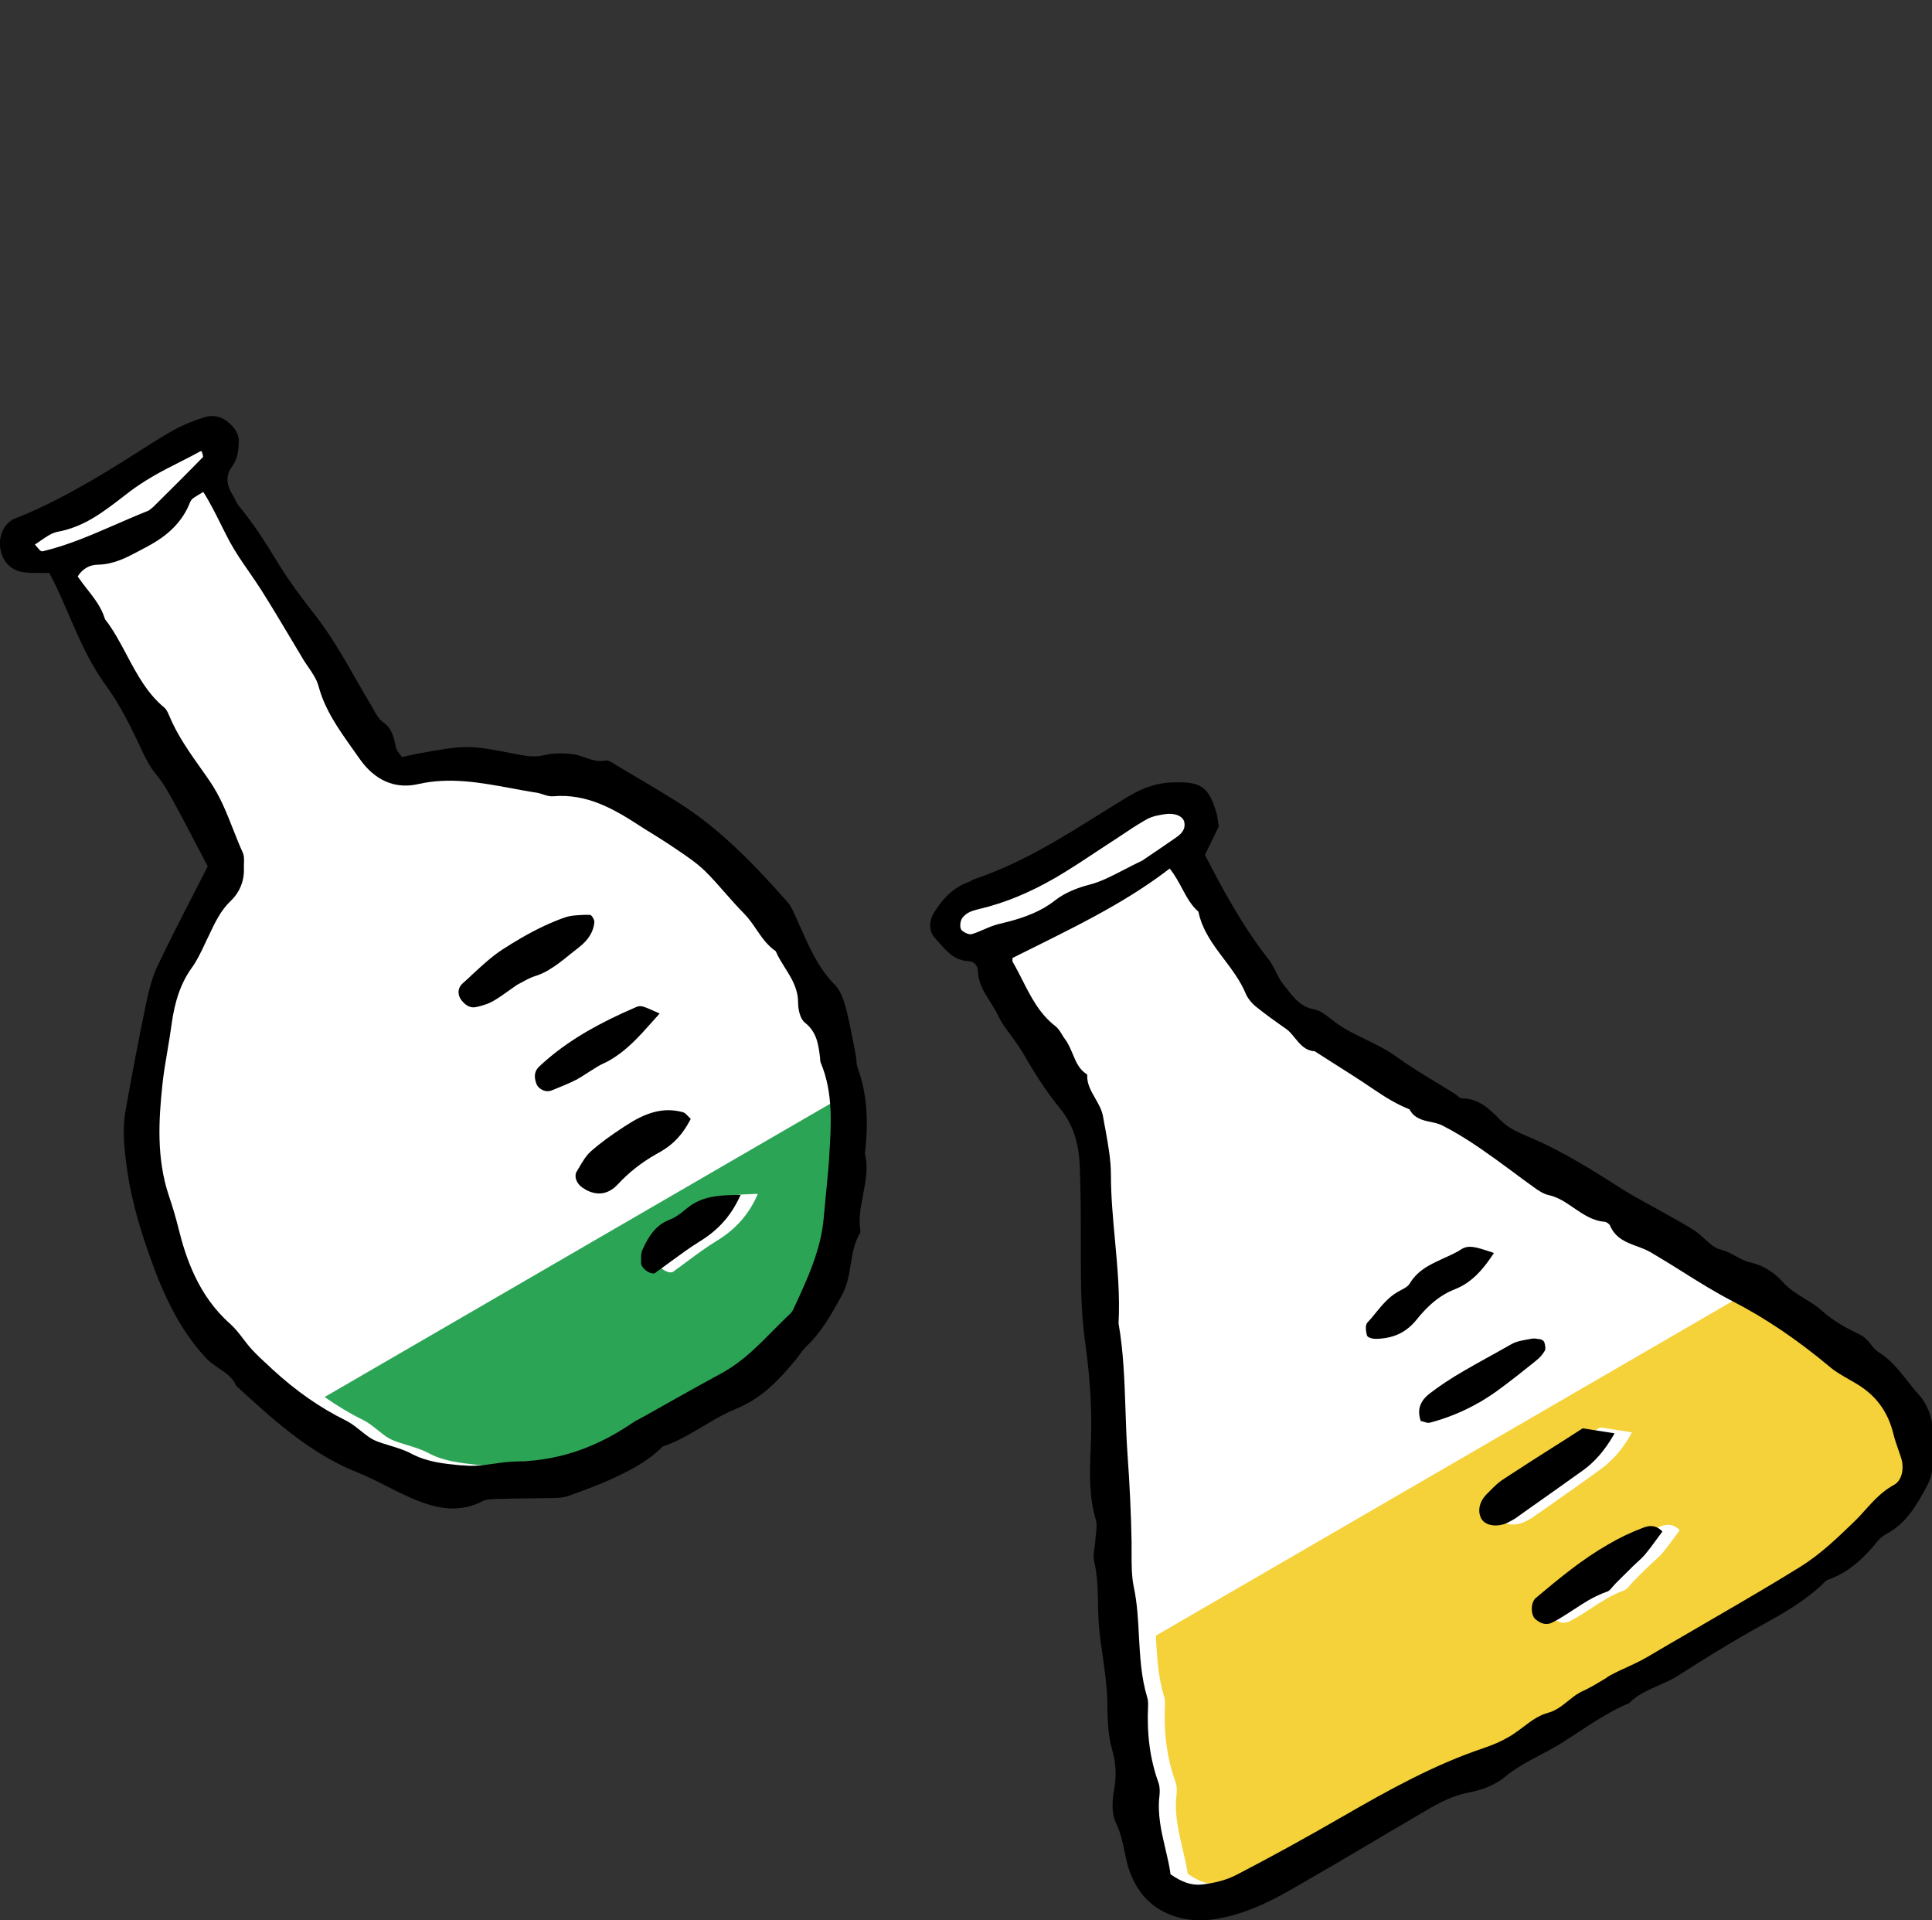
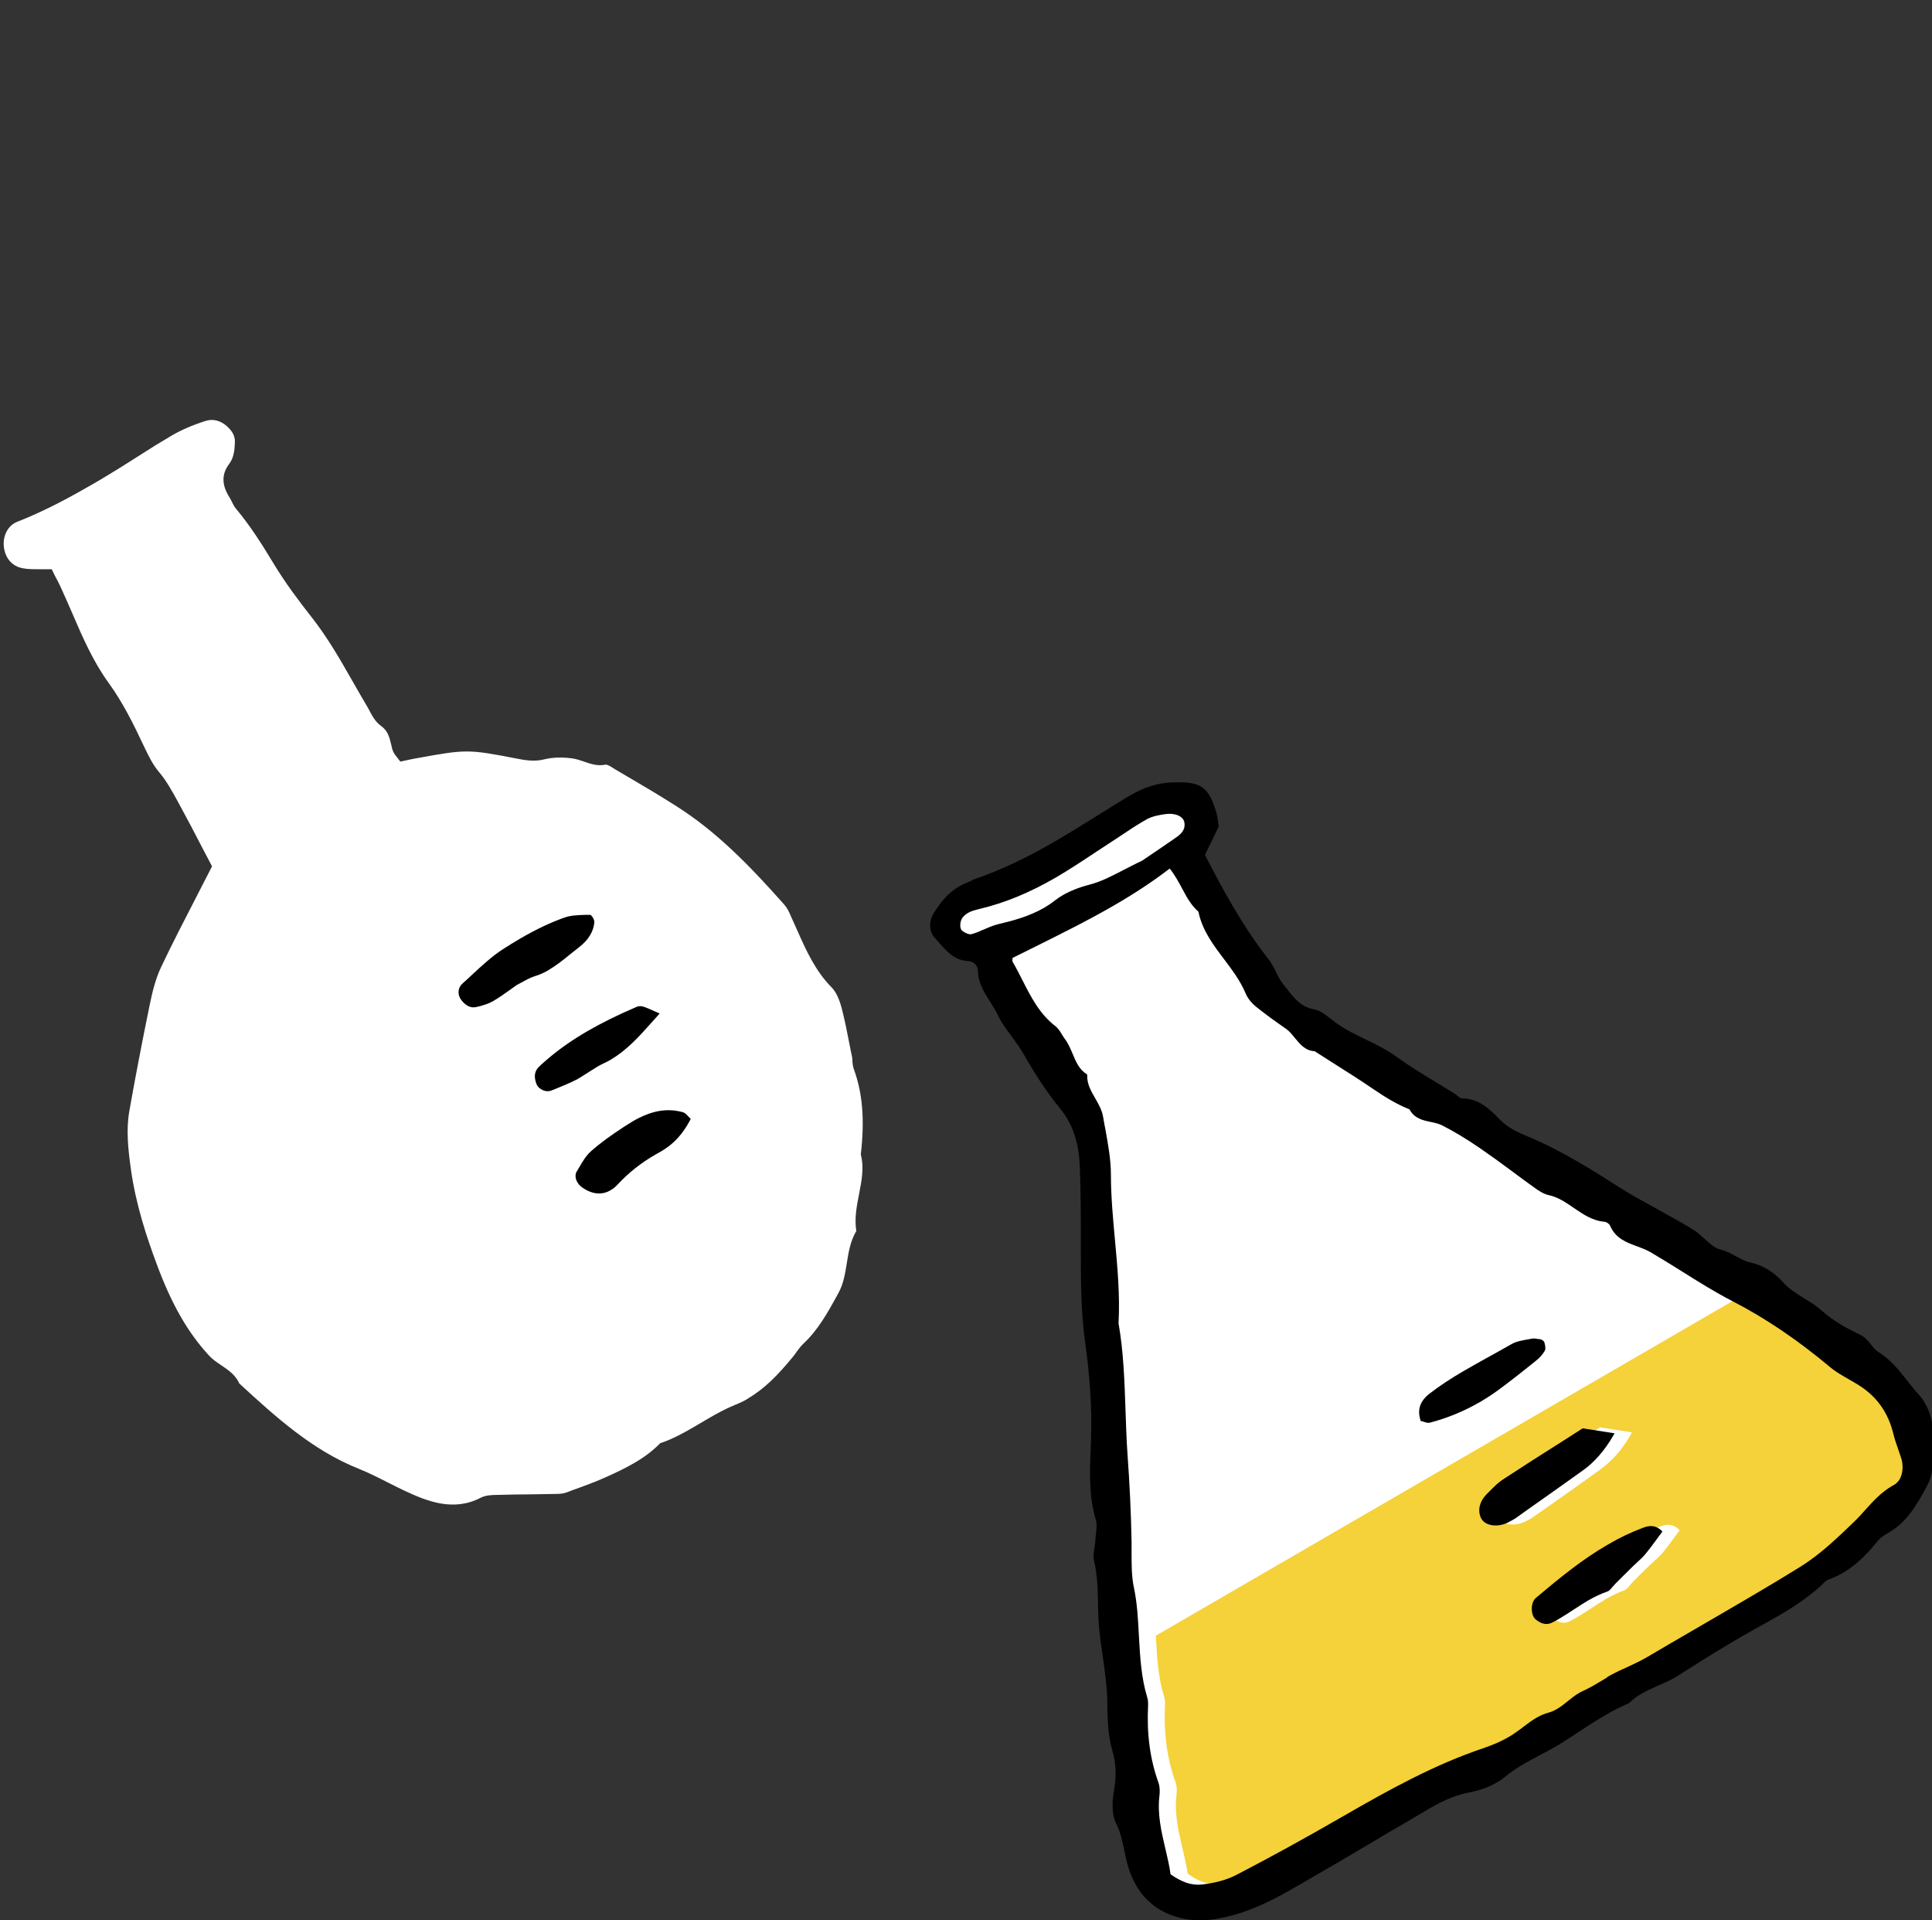
<svg xmlns="http://www.w3.org/2000/svg" id="_レイヤー_1" width="139.32" height="138.45" viewBox="0 0 139.32 138.45">
  <rect x="0" y="0" width="139.32" height="138.45" fill="#333333" stroke="none" />
  <defs>
    <style>.cls-1{fill:#000;}.cls-1,.cls-2,.cls-3,.cls-4{stroke-width:0px;}.cls-2{fill:#f5d13a;}.cls-3{fill:#fff;}.cls-4{fill:#2ca456;}</style>
  </defs>
  <path class="cls-3" d="M107.74,128.3c-.69.4-1.48.59-1.89.66-1.21.23-2.24.79-3.11,1.29l-.99.58c-1.16.67-2.31,1.35-3.46,2.03l-.16.1c-1.24.73-2.49,1.47-3.74,2.19-.56.33-1.13.65-1.69.98-1.99,1.13-3.6,1.73-5.25,1.97-1.02.15-1.96.06-2.87-.27-1.47-.55-2.47-1.66-2.97-3.33-.11-.37-.19-.76-.27-1.12-.15-.71-.29-1.4-.63-2.06-.25-.49-.29-1.26-.12-2.24.19-1.05.14-1.98-.15-3-.3-1.05-.32-2.23-.34-3.27v-.24c-.03-1.1-.18-2.17-.35-3.27-.08-.58-.17-1.16-.23-1.74-.07-.61-.08-1.24-.1-1.85v-.11c-.03-1.03-.05-2.08-.29-3.1-.06-.27-.01-.58.03-.88.03-.19.06-.37.07-.54,0-.14.02-.27.04-.41.05-.39.08-.78-.02-1.12-.5-1.65-.43-3.36-.36-5.01l.03-.88c.06-2.13-.08-4.31-.43-6.88-.28-2.11-.31-4.1-.31-6.49v-.74c0-1.84,0-3.7-.07-5.52-.07-1.72-.55-3.11-1.47-4.23-.51-.61-1-1.3-1.57-2.16-.28-.42-.54-.86-.74-1.2-.22-.37-.43-.74-.67-1.11-.18-.28-.39-.55-.58-.81l-.04-.05c-.31-.42-.64-.85-.85-1.3-.17-.37-.39-.72-.59-1.03-.42-.65-.84-1.31-.85-2.13-.01-.45-.37-.95-.93-.97-.88-.03-1.38-.6-1.91-1.2-.13-.15-.24-.27-.35-.39-.33-.35-.34-.97-.03-1.47.55-.88,1.08-1.44,1.73-1.82.18-.1.38-.2.59-.28.09-.03.19-.08.28-.13s.17-.09.26-.12c1.77-.6,3.6-1.47,5.76-2.72,1.03-.6,2.06-1.24,3.05-1.86l.28-.17c.67-.42,1.31-.82,1.95-1.22l.15-.09c.95-.55,1.91-.85,2.84-.88,1.88-.06,2.38.12,2.92,1.98.05.17.08.35.11.58.01.1.03.19.05.3l-1.02,2.09.06.12c1.3,2.52,2.72,5.17,4.63,7.59.2.25.35.55.5.86s.33.66.56.95c.1.11.18.22.26.33.54.69,1.08,1.38,2.11,1.55.37.07.74.36,1.09.64l.09.07c.08.06.16.13.24.18.66.49,1.41.86,2.13,1.21l.1.05c.75.36,1.5.73,2.17,1.21.93.68,1.94,1.29,2.91,1.88l.32.19c.35.22.71.43,1.05.65.05.03.1.08.16.12.14.12.27.22.42.22,1.14,0,1.82.69,2.61,1.48.59.61,1.31.93,2.11,1.27,2.4,1,4.6,2.4,6.73,3.76.54.35,1.11.66,1.67.96l.34.19c.2.11.4.22.59.33.16.09.33.18.49.27l.27.15c.64.35,1.25.69,1.83,1.07.22.15.44.35.65.54l.04.04c.38.35.78.71,1.26.83.39.1.75.29,1.06.46l.05.03c.34.18.67.35,1.04.43.83.19,1.61.65,2.18,1.3.49.56,1.1.93,1.64,1.27.4.24.86.52,1.24.87.86.78,1.96,1.35,2.82,1.76.29.14.47.37.66.62.16.21.34.44.59.59.83.51,1.42,1.26,2,1.98l.05.06c.25.32.52.65.79.95.62.68.97,1.61.99,2.63.02.88,0,1.78-.07,2.68-.02.31-.14.66-.36,1.06-.73,1.34-1.43,2.51-2.65,3.22l-.17.09c-.26.15-.49.35-.68.57-.59.72-1.39,1.63-2.43,2.23-.3.18-.63.33-.99.46-.04,0-.1.03-.17.07s-.12.08-.16.13c-1.03,1.04-2.29,1.83-3.38,2.46-.38.22-.75.43-1.13.64l-.6.34-.8.46c-1.41.82-2.91,1.74-4.57,2.81-.07.05-.14.09-.21.13h-.02c-.35.21-.74.39-1.11.56l-.1.05c-.4.18-.83.37-1.23.61-.37.21-.67.44-.94.7-.59.26-1.15.54-1.73.88-.66.38-1.29.8-2,1.26-.39.26-.78.51-1.17.76-.14.09-.28.17-.42.25h-.01c-.34.21-.69.39-1.05.58l-.31.17c-.28.15-.56.3-.84.47-.61.36-1.08.68-1.48,1.02-.14.12-.31.23-.5.34h.04Z" />
  <path class="cls-2" d="M135.29,99.78c1.3.82,2.11,1.96,2.49,3.49.1.42.25.84.39,1.24.05.16.11.31.16.47.24.7.12,1.63-.5,1.99l-.13.07c-.78.45-1.36,1.1-1.93,1.72-.25.28-.52.57-.8.84-1.21,1.16-2.45,2.37-3.86,3.25-1.85,1.15-3.75,2.26-5.53,3.29l-2.56,1.49c-.99.58-1.98,1.16-2.96,1.74l-.08.05c-.48.28-.99.52-1.48.74-.28.13-.55.26-.83.4-.18.09-.36.19-.53.29s-.33.2-.5.3c-.17.1-.33.21-.51.31-.29.17-.54.29-.78.41-.08.04-.17.08-.25.13-.28.17-.54.37-.8.58s-.52.42-.8.59c-.21.12-.4.2-.61.26-.29.08-.57.2-.87.37-.34.2-.66.44-.97.68-.23.17-.47.35-.71.51-.12.08-.24.15-.37.23-.52.3-1.07.54-1.75.77-3.58,1.2-6.87,3.03-10.19,4.95-2.67,1.54-5.16,2.91-7.61,4.18-.7.36-1.58.61-2.54.71-.71.07-1.44-.17-2.23-.74-.09-.61-.24-1.23-.38-1.83-.29-1.23-.59-2.5-.43-3.84.03-.25.04-.62-.07-.93-.61-1.69-.86-3.5-.76-5.55.01-.23,0-.45-.07-.63-.44-1.43-.51-2.93-.59-4.38l42.22-24.49c.19.11.39.21.58.31,2.36,1.22,4.68,2.78,7.09,4.79.41.34.87.6,1.33.86.23.14.47.27.71.42v-.04ZM117.6,103.41l.08-.14-2.3-.36-1.5.96c-1.43.91-2.85,1.82-4.27,2.75-.32.21-.59.49-.86.75-.08.09-.17.18-.26.26-.54.51-.71,1.18-.45,1.73.1.22.29.38.57.48.43.14.98.08,1.44-.17l.06-.03c.09-.05.17-.09.26-.14.07-.04.14-.08.21-.14l.88-.61c1.32-.93,2.65-1.86,3.95-2.81.85-.61,1.57-1.43,2.2-2.52h0ZM121.13,110.33l-.07-.07c-.47-.44-.93-.35-1.32-.21-.85.32-1.67.72-2.53,1.21-1.83,1.06-3.44,2.37-5.2,3.85-.18.15-.28.44-.29.79,0,.33.1.61.26.75.41.36.82.44,1.22.24.17-.09.34-.18.51-.28.36-.21.71-.44,1.06-.67.35-.23.69-.45,1.05-.66.46-.27.86-.45,1.26-.6.04-.01.07-.03.11-.05.15-.09.28-.24.39-.38.06-.07.12-.15.18-.21l.45-.45c.27-.27.54-.54.82-.8.09-.09.2-.18.3-.28.19-.17.39-.35.56-.55.3-.36.58-.74.85-1.11.11-.15.4-.54.4-.54v.02Z" />
  <path class="cls-1" d="M107.89,128.54c-.68.4-1.45.6-1.98.7-1.16.22-2.17.76-3.02,1.26l-.98.58c-1.21.7-2.42,1.42-3.62,2.13-1.24.74-2.49,1.47-3.74,2.19-.56.33-1.13.65-1.69.97-2.01,1.14-3.66,1.76-5.35,2.01-1.07.16-2.05.06-3.01-.29-1.56-.57-2.62-1.76-3.15-3.51-.11-.38-.19-.77-.27-1.15-.14-.66-.28-1.34-.6-1.98-.35-.7-.27-1.7-.14-2.41.18-1.01.14-1.9-.14-2.88-.31-1.07-.33-2.22-.35-3.34v-.24c-.03-1.09-.19-2.18-.34-3.24-.09-.58-.17-1.16-.23-1.75-.07-.66-.09-1.33-.1-1.98-.02-1-.04-2.04-.28-3.05-.08-.32-.02-.67.03-1.01.03-.17.05-.34.06-.51,0-.14.02-.29.04-.43.04-.35.08-.71,0-1.01-.51-1.69-.45-3.42-.38-5.1.01-.29.02-.59.03-.88.06-2.09-.07-4.26-.43-6.84-.29-2.1-.31-4.11-.31-6.53v-.74c0-1.81,0-3.68-.08-5.51-.07-1.66-.53-2.99-1.4-4.06-.5-.6-1-1.3-1.59-2.19-.26-.4-.5-.81-.74-1.21-.21-.37-.43-.74-.66-1.09-.18-.27-.38-.54-.57-.8-.33-.44-.68-.9-.91-1.4-.16-.34-.37-.67-.57-.99-.43-.68-.88-1.37-.9-2.27,0-.32-.26-.68-.66-.69-1-.04-1.57-.68-2.11-1.3-.11-.13-.23-.26-.34-.38-.42-.44-.45-1.2-.06-1.81.58-.93,1.15-1.52,1.83-1.91.2-.12.42-.22.64-.3.09-.03.17-.07.25-.12.1-.05.19-.1.3-.13,1.75-.6,3.57-1.45,5.71-2.69,1.12-.65,2.24-1.35,3.33-2.03.65-.41,1.3-.81,1.96-1.21l.16-.09c.99-.58,2-.89,2.98-.92,2-.06,2.62.2,3.2,2.17.06.2.09.41.12.63.02.11.03.22.05.35v.04l-.99,2.04c1.29,2.5,2.71,5.14,4.6,7.54.22.28.38.6.53.91.15.31.31.63.53.89.09.11.18.22.27.34.51.66,1,1.28,1.93,1.45.44.08.84.39,1.22.69.11.09.21.17.32.25.68.5,1.44.87,2.19,1.23.74.36,1.51.74,2.21,1.24.94.68,1.95,1.3,2.93,1.89.45.27.89.54,1.33.82.06.04.12.09.18.14.09.08.19.16.26.16,1.26,0,2.01.76,2.81,1.57.56.57,1.27.89,2.02,1.2,2.4,1,4.62,2.41,6.77,3.78.57.36,1.17.69,1.75,1.01.28.15.57.31.85.47l.75.42c.61.34,1.25.69,1.85,1.08.26.17.5.39.73.6.37.34.73.67,1.14.77.42.1.78.3,1.13.49.34.18.66.36,1.02.44.88.19,1.71.69,2.33,1.39.46.52,1.03.87,1.58,1.21.44.27.89.55,1.28.9.84.76,1.91,1.32,2.75,1.72.35.17.56.44.77.7.16.2.3.39.51.52.88.54,1.5,1.32,2.1,2.08.26.33.52.66.8.97.66.72,1.04,1.72,1.07,2.81.02.89,0,1.8-.08,2.71-.03.35-.16.74-.39,1.16-.74,1.38-1.46,2.58-2.76,3.33l-.18.1c-.24.14-.44.31-.6.5-.6.74-1.42,1.66-2.51,2.29-.33.19-.68.35-1.03.48-.04.01-.08.03-.11.05-.04.02-.07.05-.1.07-1.08,1.08-2.35,1.88-3.45,2.52-.38.22-.76.43-1.14.64l-.61.34c-.26.15-.53.3-.79.45-1.39.81-2.88,1.72-4.56,2.8-.08.05-.16.1-.24.15-.4.23-.82.42-1.24.6-.41.18-.82.37-1.21.59s-.67.44-.92.69c-.58.25-1.14.53-1.75.89-.68.39-1.34.83-1.98,1.25-.39.26-.78.51-1.18.76-.14.09-.29.18-.44.26-.36.21-.73.41-1.1.6-.37.2-.74.39-1.1.6-.58.34-1.04.65-1.44.99-.16.13-.34.26-.54.37l-.06.03ZM115.89,120.92c.17-.1.35-.2.53-.29.27-.14.55-.27.83-.39.49-.23,1-.46,1.48-.74l.09-.05c.98-.58,1.97-1.16,2.96-1.73l2.56-1.49c1.77-1.03,3.67-2.14,5.52-3.29,1.41-.88,2.66-2.08,3.86-3.24.28-.27.55-.57.8-.85.56-.62,1.15-1.27,1.93-1.72l.13-.07c.63-.36.74-1.29.5-1.99-.05-.16-.11-.31-.16-.47-.14-.4-.29-.82-.39-1.24-.38-1.53-1.19-2.67-2.49-3.49-.23-.15-.47-.28-.71-.42-.45-.26-.92-.52-1.33-.86-2.4-2.01-4.72-3.57-7.09-4.79-1.24-.64-2.44-1.39-3.6-2.12-.75-.47-1.52-.95-2.29-1.4-.3-.17-.63-.3-.96-.42-.77-.28-1.56-.57-1.96-1.5-.05-.12-.25-.26-.38-.27-.88-.07-1.57-.55-2.23-1-.58-.4-1.12-.77-1.79-.92-.39-.08-.76-.33-1.09-.57-.53-.38-1.06-.77-1.58-1.16-.74-.55-1.51-1.11-2.28-1.64-.99-.68-1.9-1.23-2.77-1.67-.25-.12-.52-.18-.81-.24-.58-.12-1.18-.25-1.53-.91-.97-.38-1.84-.94-2.58-1.44-.98-.67-2.01-1.32-2.99-1.94-.42-.27-.85-.54-1.27-.81-.67-.03-1.06-.51-1.43-.96-.2-.25-.39-.49-.64-.66-.82-.57-1.5-1.06-2.17-1.6-.33-.27-.61-.63-.75-.98-.37-.88-.96-1.66-1.53-2.42-.78-1.03-1.58-2.08-1.86-3.44-.52-.45-.84-1.04-1.17-1.66-.26-.48-.52-.97-.9-1.45-1.17.9-2.48,1.77-4,2.65-1.88,1.09-3.86,2.07-5.77,3.02-.53.26-1.05.52-1.57.78v.11c0,.05-.01.12,0,.14.25.43.48.88.7,1.31.61,1.21,1.24,2.46,2.38,3.34.22.17.37.41.51.65.07.11.14.23.22.33.23.31.38.68.53,1.03.24.57.46,1.11,1,1.46l.05.03v.06c-.02.62.27,1.12.58,1.66.24.42.49.85.57,1.35.05.31.11.62.17.93.19,1.06.39,2.15.39,3.23,0,1.57.15,3.15.29,4.68.18,1.97.37,4,.26,6.03.36,2.04.43,4.16.5,6.21.04,1.08.07,2.19.15,3.28.15,2.07.25,4.18.29,6.27v.85c0,.8,0,1.63.16,2.4.25,1.17.31,2.38.37,3.55.08,1.45.16,2.95.59,4.38.06.18.08.39.07.63-.1,2.05.14,3.86.75,5.55.11.31.1.68.07.94-.16,1.33.14,2.6.43,3.83.14.6.29,1.22.37,1.83.8.57,1.53.82,2.24.74.96-.1,1.84-.34,2.54-.71,2.45-1.27,4.94-2.64,7.61-4.18,3.33-1.92,6.62-3.75,10.2-4.95.67-.23,1.23-.47,1.75-.77.12-.07.24-.14.36-.22.24-.16.48-.34.71-.51.31-.24.63-.48.97-.68.3-.17.58-.29.87-.37.2-.05.4-.14.61-.26.29-.17.55-.38.8-.58.25-.2.52-.42.8-.58.08-.05.17-.09.25-.13.24-.11.48-.23.78-.4.17-.1.34-.2.51-.3.17-.1.33-.2.5-.3h-.02ZM76.62,64.55c.54-.31,1.18-.57,1.92-.76.86-.22,1.61-.62,2.49-1.07.41-.21.84-.44,1.32-.66l.53-.36c.56-.38,1.23-.83,1.89-1.29.44-.3.72-.61.64-1.1-.06-.44-.65-.71-1.33-.62-.45.06-.96.15-1.37.37-.09.05-.17.1-.26.15-.53.31-1.05.65-1.55.99-.23.15-.46.31-.7.46-.42.27-.83.55-1.25.82-.9.6-1.83,1.21-2.78,1.77l-.09.05c-1.83,1.06-3.6,1.79-5.43,2.23-.29.07-.6.14-.86.3-.15.09-.28.2-.38.33-.17.21-.25.76-.03.94.2.16.51.3.68.25.31-.08.59-.21.89-.34.33-.14.67-.29,1.04-.38,1.03-.24,2.22-.56,3.29-1.17.27-.16.53-.33.77-.52.17-.13.35-.26.55-.37l.02-.02Z" />
  <path class="cls-1" d="M109.11,109.57c-.09.05-.17.1-.26.14l-.05.03c-.46.25-1.01.31-1.44.17-.27-.09-.47-.26-.57-.48-.26-.56-.08-1.22.45-1.74.09-.08.17-.17.26-.26.27-.27.54-.54.86-.75,1.42-.93,2.84-1.84,4.27-2.74l1.5-.96,2.3.36-.08.14c-.63,1.09-1.35,1.92-2.2,2.53-1.31.94-2.64,1.88-3.96,2.81l-.87.62c-.07.05-.14.09-.21.13Z" />
  <path class="cls-1" d="M115.93,114.73s-.07.04-.11.05c-.4.14-.8.33-1.26.59-.36.21-.7.43-1.05.66-.35.23-.7.46-1.06.67-.17.1-.34.19-.51.28-.39.2-.8.12-1.22-.24-.16-.14-.26-.42-.26-.75s.11-.63.29-.78c1.76-1.48,3.36-2.79,5.2-3.85.85-.5,1.68-.89,2.53-1.21.39-.15.86-.24,1.33.2l.07.07s-.29.39-.4.54c-.27.37-.55.75-.85,1.11-.17.2-.36.38-.55.55-.1.09-.2.18-.3.28-.27.27-.54.54-.82.81l-.45.45c-.06.06-.12.14-.19.21-.12.14-.24.29-.39.38v-.02Z" />
-   <path class="cls-1" d="M101.14,96.04c-.55.32-1.2.48-1.94.49-.14,0-.58-.06-.63-.26-.05-.21-.16-.71.04-.92.21-.22.4-.45.59-.69.46-.56.93-1.14,1.6-1.52.06-.03.12-.07.18-.1.08-.04.17-.09.26-.14.21-.12.34-.23.41-.35.31-.52.74-.93,1.36-1.29.35-.2.73-.37,1.09-.54.36-.16.73-.33,1.07-.52.06-.03.22-.14.22-.14.52-.3.96-.19,2.2.23l.14.05-.08.12c-.56.83-1.2,1.66-2.13,2.2-.2.12-.42.22-.65.31s-.46.2-.68.33c-.71.41-1.38,1.02-2.04,1.85-.29.36-.62.66-1,.88h0Z" />
  <path class="cls-1" d="M106.69,101.1c-1.12.65-2.32,1.14-3.57,1.47-.14.04-.29-.01-.44-.06-.06-.02-.12-.04-.17-.05h-.06l-.02-.08c-.24-.77-.02-1.38.68-1.92.69-.53,1.48-1.06,2.5-1.65.52-.3,1.04-.59,1.56-.88s1.04-.57,1.56-.87l.25-.14c.34-.2.74-.27,1.13-.34.11-.02.22-.04.33-.06.18-.04.37,0,.55.03h.07c.11.03.28.12.31.24.06.23.11.45.02.61-.15.25-.36.5-.61.69l-.12.1c-.87.7-1.78,1.42-2.7,2.09-.41.3-.84.57-1.27.83h0Z" />
  <path class="cls-3" d="M53.92,100.85c-.29.17-.61.32-.94.45-.67.27-1.31.63-1.9.97l-1.09.64c-.72.42-1.49.84-2.32,1.12l-.06.02-.05.05c-.47.48-1.09.96-1.86,1.4-.64.37-1.3.68-1.81.91-.84.39-1.74.72-2.61,1.03l-.42.16c-.26.1-.57.11-.78.11-.61.01-1.22.02-1.82.03-.8,0-1.59.02-2.37.04-.41,0-.88.02-1.24.21-1.94,1-3.8.28-5.54-.54-.31-.15-.62-.3-.93-.46l-.2-.1c-.63-.32-1.35-.69-2.1-.99-3.37-1.34-6.04-3.78-8.62-6.15-.28-.63-.81-.98-1.31-1.32-.34-.23-.65-.44-.88-.7-1.54-1.67-2.71-3.72-3.78-6.62-.68-1.82-1.5-4.25-1.86-6.87-.19-1.39-.34-2.75-.11-4.1.41-2.32.9-4.89,1.46-7.62.19-.94.43-1.94.84-2.8.8-1.69,1.67-3.37,2.51-5l1.16-2.26-.71-1.35c-.53-1.03-1.08-2.08-1.65-3.12l-.12-.22c-.39-.71-.79-1.45-1.32-2.08-.47-.55-.76-1.16-1.07-1.8l-.1-.21c-.66-1.4-1.45-3.02-2.49-4.45-1.12-1.54-1.89-3.32-2.63-5.04-.28-.65-.55-1.26-.83-1.87-.11-.24-.23-.48-.38-.75l-.26-.53h-.93c-.43,0-.81,0-1.16-.07-.76-.14-1.26-.71-1.36-1.53-.09-.72.22-1.41.76-1.72.06-.04.12-.06.18-.09,2.1-.82,4.02-1.89,5.46-2.72.4-.23.79-.46,1.18-.7.6-.36,1.2-.74,1.78-1.11l.3-.19c.87-.56,1.66-1.05,2.46-1.52.68-.39,1.47-.74,2.42-1.04.52-.17,1.06-.04,1.52.36.32.29.61.63.6,1.15-.02.58-.07,1.14-.43,1.61-.54.73-.53,1.5.05,2.41.05.09.11.19.16.3.09.18.17.35.3.5,1.03,1.23,1.9,2.61,2.69,3.92.86,1.43,1.88,2.78,2.77,3.91,1.15,1.46,2.09,3.11,2.92,4.57l.34.59c.22.39.45.78.68,1.17.08.13.15.25.21.38.21.39.44.83.85,1.12.49.35.61.84.73,1.35.02.07.08.33.08.33.06.22.18.38.33.57l.25.32.69-.15c.2-.04.39-.08.58-.11,3.45-.63,3.65-.63,7.01.02.67.13,1.36.27,2.13.07.57-.14,1.26-.16,2-.06.28.04.56.14.81.22.49.17.98.35,1.57.23.12-.02.36.12.53.23l.14.09.9.53c1.05.61,2.28,1.34,3.46,2.09,2.88,1.81,5.23,4.18,7.89,7.18.19.22.33.52.45.8l.08.18c.14.3.27.59.4.89.63,1.42,1.29,2.88,2.45,4.06.31.31.55.81.74,1.52.22.86.4,1.76.56,2.6.06.3.11.59.18.88.02.1.03.21.03.32v.07c.02.17.04.34.1.51.63,1.72.79,3.65.51,6.09v.1c.24.92.05,1.88-.13,2.81-.16.82-.35,1.75-.2,2.67-.44.74-.57,1.59-.69,2.35-.12.74-.24,1.49-.61,2.14l-.1.19c-.67,1.21-1.36,2.46-2.41,3.44-.18.17-.33.37-.48.57-.1.15-.19.27-.28.38-1.07,1.3-2.04,2.31-3.27,3.02h0Z" />
-   <path class="cls-4" d="M23.43,100.71l37.62-21.82c.19,1.44.1,2.9,0,4.34v.07c-.06.95-.16,1.91-.25,2.84-.06.54-.11,1.07-.15,1.6-.2,2.3-1.17,4.39-2.14,6.46-.08.16-.15.33-.27.43-.43.4-.85.83-1.26,1.25-1.03,1.05-2.11,2.14-3.42,2.9-.08.04-.15.09-.23.13-1.27.68-2.53,1.39-3.79,2.1l-1.45.81-.34.19c-.18.1-.36.19-.53.3-.14.08-.29.17-.43.27-.35.24-.71.46-1.06.67-2.33,1.35-4.71,2.03-7.26,2.07-.54.01-1.08.09-1.61.16-.72.1-1.47.21-2.22.14h-.14c-1.26-.14-2.45-.25-3.57-.84-.5-.27-1.06-.44-1.59-.6-.31-.1-.63-.19-.93-.31-.42-.16-.79-.45-1.18-.77-.33-.26-.66-.53-1.04-.72-.96-.47-1.87-1.02-2.77-1.65v-.02ZM54.57,86.25l.08-.17h-.18c-1.14.04-2.22.06-3.18.62-.18.11-.36.23-.53.37-.26.21-.53.44-.83.61-.14.08-.27.14-.39.19-.15.06-.3.13-.43.21-.82.47-1.23,1.27-1.55,1.99-.11.24-.1.52-.09.79v.14c0,.24.25.49.49.62.22.12.42.15.55.08h.02c.37-.27.74-.54,1.1-.81.66-.49,1.35-1,2.06-1.43,1.34-.82,2.25-1.84,2.88-3.2h0Z" />
-   <path class="cls-1" d="M54.06,101.09c-.31.18-.64.34-.97.48-.67.27-1.32.63-1.86.95l-1.09.64c-.72.42-1.51.85-2.37,1.14-.49.51-1.13.99-1.92,1.45-.63.36-1.28.67-1.83.92-.86.39-1.76.72-2.63,1.04l-.42.15c-.3.11-.65.13-.88.14-.61.01-1.23.02-1.84.03-.78,0-1.56.02-2.34.04-.42.01-.83.02-1.13.17-2.06,1.06-3.99.31-5.79-.54-.38-.18-.76-.37-1.13-.56-.67-.34-1.36-.69-2.08-.98-3.41-1.35-6.1-3.82-8.7-6.2l-.02-.02-.04-.05c-.25-.58-.73-.9-1.24-1.24-.32-.22-.65-.44-.92-.73-1.57-1.7-2.75-3.77-3.83-6.71-.68-1.85-1.51-4.31-1.87-6.93-.2-1.41-.35-2.8-.11-4.18.44-2.5.93-5.07,1.46-7.63.19-.9.42-1.94.87-2.87.83-1.74,1.72-3.48,2.59-5.17.34-.66.68-1.31,1.01-1.97l-.64-1.22c-.54-1.03-1.08-2.08-1.65-3.12l-.12-.22c-.38-.7-.78-1.43-1.29-2.04-.51-.6-.82-1.26-1.14-1.95l-.06-.13c-.69-1.46-1.45-3.01-2.47-4.4-1.15-1.58-1.93-3.38-2.68-5.12-.26-.61-.53-1.22-.81-1.83-.11-.24-.23-.47-.37-.74l-.19-.38h-.69c-.47,0-.88,0-1.28-.07-.87-.16-1.47-.84-1.58-1.77-.1-.83.26-1.63.89-2,.07-.04.14-.07.22-.1,2.07-.81,3.99-1.87,5.43-2.7.4-.23.79-.46,1.18-.7.7-.42,1.39-.86,2.07-1.29.8-.51,1.63-1.04,2.47-1.53.7-.41,1.51-.76,2.48-1.07.62-.2,1.26-.05,1.78.42.35.32.71.73.69,1.36-.02.6-.08,1.23-.48,1.77-.47.63-.45,1.28.06,2.1.07.11.12.22.18.33.08.16.15.31.26.44,1.05,1.26,1.93,2.65,2.72,3.95.86,1.43,1.87,2.76,2.75,3.88,1.13,1.45,2.05,3.05,2.94,4.61.33.59.67,1.17,1.02,1.75.08.13.15.26.22.39.22.4.42.78.77,1.02.58.41.71.99.84,1.54.02.1.05.21.07.31.04.15.15.3.28.45.05.06.1.12.14.18l.32-.07c.28-.06.54-.12.8-.17,3.5-.64,3.7-.64,7.11.03.67.13,1.31.25,2.01.08.6-.15,1.33-.17,2.11-.07.3.04.58.14.86.24.47.16.91.32,1.42.22.24-.05.5.12.73.27l.14.09.89.53c1.14.67,2.33,1.37,3.47,2.09,2.91,1.83,5.29,4.22,7.95,7.23.22.25.36.56.5.87l.08.18c.14.3.27.6.4.89.62,1.39,1.26,2.84,2.39,3.98.35.35.61.89.81,1.64.23.86.4,1.76.57,2.62.06.29.11.59.17.88.02.12.03.25.04.37,0,.18.03.34.08.49.65,1.76.82,3.74.53,6.22.25.98.06,1.97-.13,2.94-.17.86-.34,1.74-.19,2.63v.08c-.44.7-.57,1.51-.7,2.3-.12.76-.25,1.54-.64,2.24l-.1.18c-.68,1.24-1.39,2.51-2.47,3.52-.17.16-.31.36-.46.56-.09.12-.17.24-.27.36-1.09,1.32-2.07,2.35-3.35,3.09ZM45.99,102.37c.18-.1.36-.2.54-.3l.34-.19,1.44-.81c1.26-.71,2.52-1.41,3.79-2.1.08-.04.15-.08.22-.13,1.31-.76,2.38-1.85,3.42-2.9.42-.42.83-.84,1.27-1.25.11-.11.19-.27.26-.43.96-2.06,1.93-4.16,2.13-6.45.05-.54.1-1.07.15-1.61.09-.93.19-1.89.25-2.84v-.07c.14-2.22.29-4.51-.61-6.66-.04-.08-.04-.18-.05-.26v-.07c-.12-.97-.22-1.88-1.1-2.57-.34-.27-.49-.95-.49-1.46,0-.96-.44-1.7-.93-2.47-.24-.39-.5-.79-.68-1.22-.61-.42-1.02-1.01-1.41-1.59-.27-.39-.55-.8-.89-1.14-.46-.46-.9-.97-1.33-1.45-.47-.54-.96-1.1-1.48-1.61-.59-.57-1.3-1.05-1.98-1.51l-.4-.27c-.43-.29-.88-.57-1.31-.84-.32-.2-.64-.39-.96-.6-1.93-1.26-3.86-2.37-6.3-2.16-.25.02-.5-.06-.74-.14-.15-.05-.3-.1-.45-.12-.61-.09-1.22-.21-1.82-.32-2.18-.4-4.43-.82-6.71-.3-2.11.48-3.47-.73-4.24-1.84l-.51-.72c-.97-1.37-1.98-2.78-2.44-4.5-.13-.49-.45-.96-.76-1.41-.14-.21-.29-.41-.41-.63l-.8-1.34c-.69-1.16-1.41-2.36-2.14-3.52-.29-.46-.61-.92-.92-1.37-.48-.69-.97-1.4-1.37-2.14-.22-.41-.43-.83-.64-1.25-.39-.78-.79-1.59-1.27-2.34l-.27.16c-.55.33-.59.35-.72.67-.48,1.18-1.36,2.14-2.7,2.91-.15.09-.31.17-.47.26-.15.08-.3.16-.45.24-.9.48-1.82.97-2.94,1-.35,0-.64.08-.89.23s-.45.35-.62.62c.22.32.45.62.68.91.54.69,1.04,1.33,1.29,2.17.61.78,1.1,1.7,1.57,2.59.72,1.35,1.46,2.75,2.7,3.78.16.13.26.35.34.54.59,1.44,1.5,2.72,2.38,3.96.19.27.39.54.57.82.75,1.09,1.22,2.29,1.68,3.46.22.55.44,1.12.69,1.67.12.26.1.57.09.87,0,.12-.01.24,0,.35.02.85-.32,1.67-.93,2.25-.75.71-1.15,1.57-1.58,2.48-.08.17-.16.33-.24.5l-.15.32c-.25.52-.51,1.06-.85,1.53-.77,1.07-1.23,2.34-1.47,4.11-.08.6-.18,1.2-.28,1.79-.15.87-.3,1.76-.39,2.65-.25,2.41-.43,5.2.48,7.91.29.86.51,1.61.68,2.3.53,2.16,1.44,4.9,3.73,6.92.36.32.66.71.95,1.09.19.25.39.51.6.74.41.45.87.87,1.32,1.28l.17.16c1.69,1.56,3.43,2.78,5.32,3.71.38.19.71.46,1.04.72.39.31.75.61,1.18.77.3.12.62.21.93.31.53.16,1.09.33,1.59.6,1.12.59,2.31.71,3.57.83h.14c.75.09,1.5-.02,2.22-.12.52-.08,1.07-.15,1.61-.16,2.56-.04,4.94-.72,7.27-2.08.35-.21.71-.43,1.06-.67.14-.09.28-.18.42-.26h0ZM2.51,39.25c.44.53.45.53.64.48,1.79-.43,3.5-1.18,5.16-1.9.76-.33,1.54-.67,2.32-.98.04-.01.07-.03.1-.05.13-.08.25-.19.34-.27,1.27-1.26,2.42-2.4,3.57-3.58.02-.04-.04-.25-.07-.34l-.02-.06s-.06-.02-.09-.02c-.46.26-.96.51-1.45.76-.67.34-1.37.69-2.03,1.08-.61.36-1.14.71-1.62,1.07l-.35.27c-.75.58-1.52,1.18-2.35,1.67s-1.67.81-2.5.96c-.2.04-.41.12-.65.26-.18.11-.37.23-.55.36-.15.11-.3.21-.46.31v-.02Z" />
  <path class="cls-1" d="M39.58,69.93c-.34.2-.67.35-1.01.45-.31.1-.61.26-.9.42-.14.08-.27.15-.41.22-.16.11-.32.23-.49.35-.39.28-.8.57-1.23.82h0c-.32.18-.66.28-1,.37l-.13.03c-.42.12-.79-.04-1.13-.47-.31-.39-.28-.9.07-1.21.24-.21.48-.43.71-.65.69-.64,1.41-1.31,2.2-1.82.43-.28.87-.55,1.32-.81,1.12-.65,2.15-1.13,3.14-1.48.46-.16.96-.17,1.45-.19h.32c.06,0,.11,0,.17.07.09.1.21.31.2.46-.06.68-.43,1.28-1.1,1.8-.21.16-.42.33-.63.5-.49.4-1,.81-1.56,1.14h.01Z" />
  <path class="cls-1" d="M44.02,85.82c-.62.36-1.32.29-2.03-.2-.43-.3-.61-.82-.4-1.16.06-.1.12-.2.18-.3.24-.42.5-.85.85-1.16.7-.62,1.46-1.16,2.39-1.77.2-.13.41-.26.61-.38,1.34-.78,2.46-.98,3.63-.66.14.04.24.15.35.27l.15.15.06.06-.04.08c-.54,1.03-1.21,1.75-2.11,2.27,0,0-.3.17-.39.22-1.06.61-1.95,1.32-2.72,2.15-.17.18-.35.33-.53.43Z" />
  <path class="cls-1" d="M41.67,77.79c-.62.32-1.27.58-1.9.83-.2.08-.43.07-.64-.03-.22-.1-.39-.27-.46-.48-.18-.5-.12-.9.2-1.2.21-.21.44-.4.67-.6.85-.72,1.79-1.37,2.86-1.99,1.01-.58,2.14-1.14,3.47-1.71.35-.15.48-.08,1.56.4l.14.06-.51.57c-.95,1.07-1.85,2.08-3.07,2.79-.18.1-.36.2-.55.28-.13.06-.25.13-.37.2-.2.12-.39.24-.59.37-.2.13-.4.26-.6.38-.07.04-.14.08-.21.12h0Z" />
-   <path class="cls-1" d="M47.27,91.77c-.13.08-.33.05-.55-.08-.24-.14-.49-.39-.49-.63v-.14c0-.27-.02-.55.09-.79.32-.71.73-1.51,1.54-1.99.14-.08.29-.15.44-.21.13-.05.26-.11.39-.19.3-.17.57-.4.83-.61.17-.14.34-.27.53-.37.97-.56,2.04-.59,3.18-.61h.18l-.08.16c-.63,1.36-1.54,2.38-2.88,3.2-.71.44-1.39.94-2.06,1.43-.37.27-.73.54-1.1.8h-.02v.03Z" />
</svg>